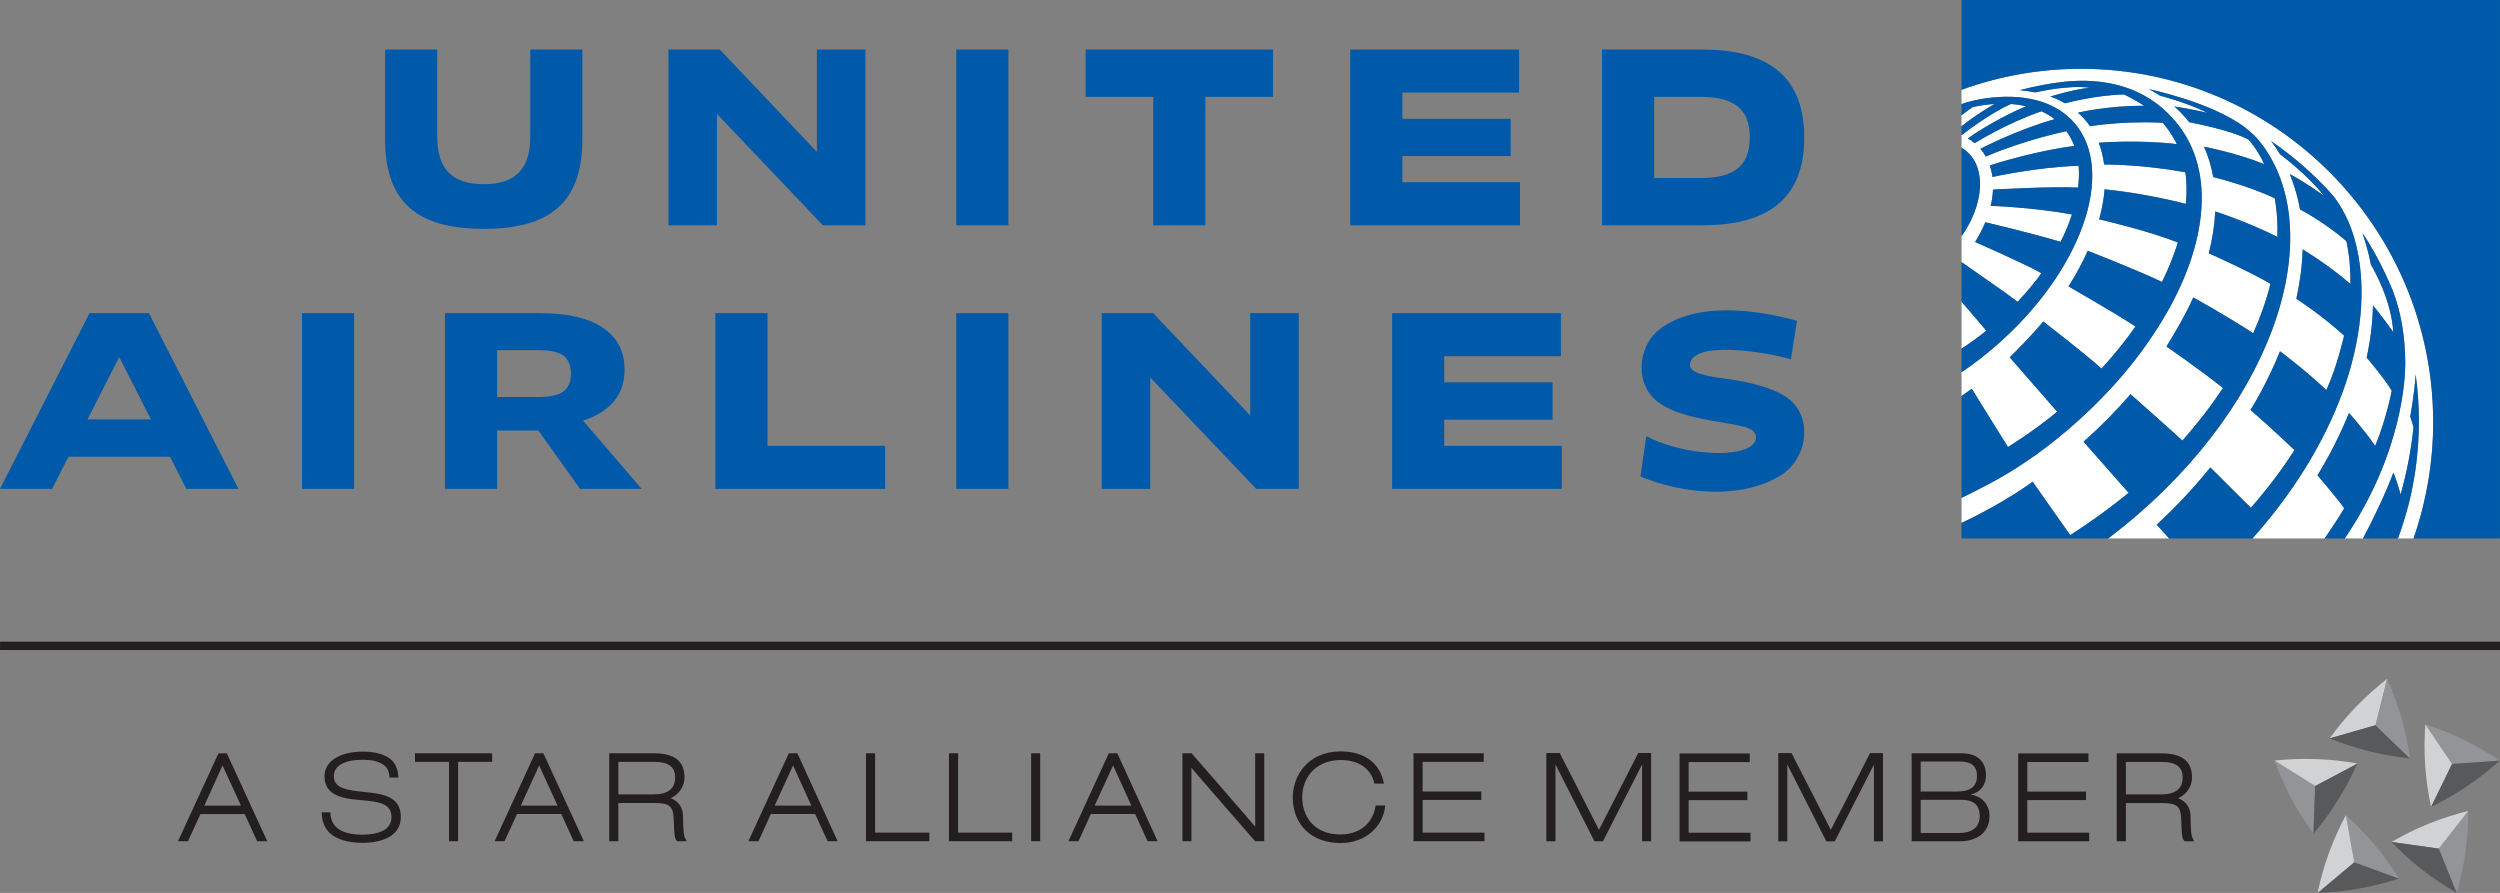
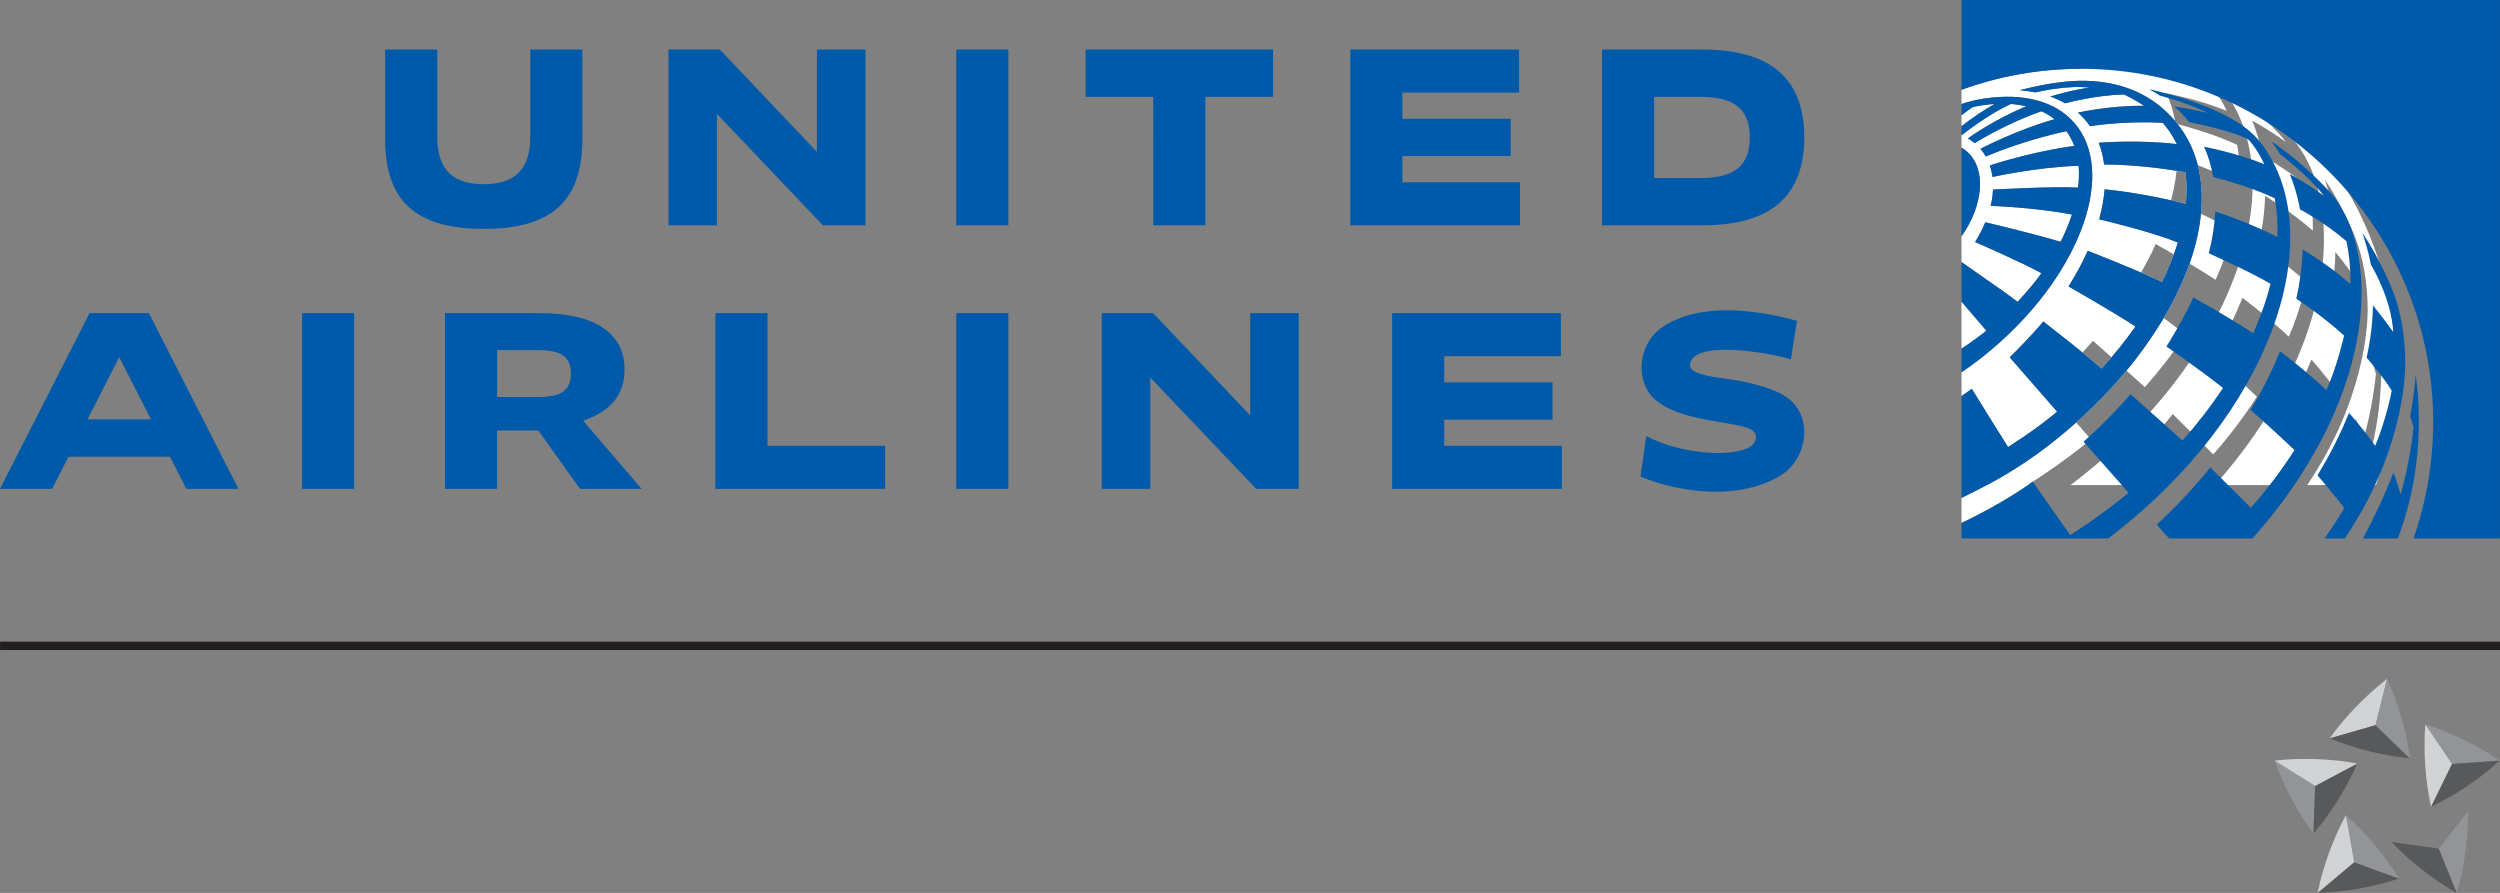
<svg xmlns="http://www.w3.org/2000/svg" id="Layer_1" version="1.1" viewBox="0 0 318.857 113.886">
  <rect x="0" y="0" width="318.857" height="113.886" fill="#808080" stroke="none" />
  <defs>
    <style>
      .st0 {
        fill: #d0d2d3;
      }

      .st1 {
        fill: #fff;
      }

      .st2 {
        fill: #005aa9;
      }

      .st3 {
        fill: #231f20;
      }

      .st4 {
        fill: #58595b;
      }

      .st5 {
        fill: #929497;
      }
    </style>
  </defs>
  <path class="st0" d="M297.132,94.174c1.015-1.415,2.145-2.765,3.39-4.055s2.565-2.47,3.94-3.54l-1.475,5.915-5.855,1.68Z" />
  <path class="st4" d="M307.369,96.728c-1.725-.18-3.465-.475-5.195-.91-1.745-.435-3.43-.985-5.04-1.645l5.85-1.68,4.385,4.235Z" />
  <path class="st5" d="M304.463,86.581c.715,1.585,1.325,3.24,1.825,4.96.485,1.73.85,3.455,1.085,5.185l-4.385-4.23,1.475-5.915Z" />
  <path class="st5" d="M295.063,106.327c-1.025-1.405-1.97-2.895-2.81-4.475-.84-1.585-1.555-3.205-2.15-4.845l5.18,3.23-.22,6.09Z" />
  <path class="st4" d="M300.654,97.377c-.695,1.59-1.52,3.15-2.475,4.665-.94,1.525-1.985,2.955-3.115,4.285l.215-6.09,5.375-2.86Z" />
  <path class="st0" d="M290.108,97.005c1.725-.185,3.49-.255,5.28-.19,1.79.06,3.55.25,5.265.56l-5.375,2.86-5.17-3.23Z" />
  <path class="st4" d="M305.981,112.049c-1.65.545-3.365.98-5.12,1.29-1.77.31-3.53.49-5.275.54l4.67-3.915,5.725,2.085Z" />
  <path class="st5" d="M299.197,103.966c1.295,1.155,2.525,2.42,3.68,3.795,1.155,1.37,2.19,2.805,3.105,4.29l-5.725-2.09-1.06-5.995Z" />
  <path class="st0" d="M295.588,113.881c.36-1.7.835-3.4,1.445-5.08.615-1.685,1.34-3.3,2.165-4.84l1.06,6-4.67,3.92Z" />
  <path class="st5" d="M314.798,103.431c.005,1.74-.11,3.5-.355,5.275-.25,1.775-.62,3.505-1.115,5.18l-2.28-5.65,3.75-4.805Z" />
-   <path class="st0" d="M305.011,107.391c1.505-.875,3.09-1.66,4.745-2.33,1.665-.67,3.35-1.21,5.04-1.63l-3.75,4.805-6.035-.845Z" />
  <path class="st4" d="M313.33,113.885c-1.505-.865-2.975-1.845-4.39-2.95-1.41-1.1-2.72-2.285-3.93-3.55l6.035.85,2.285,5.65Z" />
  <path class="st5" d="M309.33,92.387c1.66.53,3.295,1.185,4.9,1.965,1.615.79,3.15,1.68,4.585,2.66l-6.075.425-3.41-5.05Z" />
  <path class="st0" d="M310.068,102.912c-.37-1.7-.625-3.445-.75-5.23-.12-1.79-.115-3.56.01-5.295l3.41,5.05-2.67,5.475Z" />
  <path class="st4" d="M318.817,97.013c-1.285,1.165-2.675,2.26-4.16,3.26-1.485,1-3.02,1.885-4.59,2.64l2.675-5.475,6.075-.425Z" />
-   <path class="st3" d="M279.66,106.94c-.185-.355-.25-1.05-.27-2.855-.015-1.115-.625-1.925-1.585-2.28,1.25-.555,1.77-1.705,1.77-2.64,0-2.075-1.27-3.08-3.87-3.08h-5.73v11.215h1.165v-4.875h4.55c1.995,0,2.46.395,2.515,2.14.035,1.825.125,2.42.365,2.66l.07.075h1.21l-.19-.36ZM275.6,101.321h-4.46v-4.14h4.62c1.775,0,2.625.64,2.625,1.955,0,1.47-.91,2.185-2.785,2.185M266.365,96.086v1.1h-7.795v3.775h7.485v1.08h-7.485v4.16h7.885v1.1h-9.05v-11.215h8.96ZM244.97,97.13h5c1.27,0,2.18.44,2.18,1.82,0,1.495-1.005,2.005-2.57,2.005h-4.61v-3.825ZM243.82,107.296h6.225c1.725,0,3.7-.855,3.7-3.2,0-1.44-.895-2.52-2.36-2.74v-.035c1.33-.315,1.915-1.33,1.915-2.42,0-1.595-.905-2.825-3.11-2.825h-6.37v11.22ZM244.97,102.011h5.165c1.35,0,2.36.46,2.36,2.085,0,1.545-1.13,2.15-2.64,2.15h-4.885v-4.235ZM238.515,96.046h1.645v11.26h-1.155v-9.725h-.03l-4.965,9.725h-1.075l-4.945-9.74h-.03v9.74h-1.155v-11.26h1.69l5.015,9.795,5.005-9.795ZM223.175,96.095v1.1h-7.8v3.78h7.49v1.075h-7.49v4.16h7.89v1.105h-9.05v-11.22h8.96ZM208.945,96.04h1.645v11.26h-1.155v-9.725h-.035l-4.955,9.725h-1.08l-4.945-9.74h-.03v9.74h-1.165v-11.26h1.705l5.01,9.795,5.005-9.795ZM41.039,103.611c-.005,1.105.325,1.93.97,2.58.865.87,2.405,1.31,4.33,1.31,1.085,0,4.785-.24,4.785-3.315,0-2.7-2.465-2.95-4.64-3.17l-.005-.005c-2.24-.225-3.9-.47-3.9-2,0-.75.385-1.305,1.19-1.67.825-.38,1.715-.435,2.635-.435.71,0,2.015.11,2.755.845.34.34.51.88.51,1.415l1.13.015c0-.82-.26-1.65-.78-2.17-.95-.945-2.54-1.145-3.705-1.145-1.605,0-3.19.345-4.16,1.315-.505.51-.765,1.13-.765,1.83,0,2.65,2.695,2.865,4.805,3.055,1.005.095,1.95.175,2.645.485.745.325,1.09.86,1.09,1.69,0,.525-.175.965-.52,1.31-.82.825-2.525.91-3.145.91-1.52,0-2.75-.33-3.4-.985-.47-.465-.71-1.045-.715-1.87l-1.11.005ZM52.93,96.076v1.095h4.34v10.12h1.155v-10.12h4.345v-1.095h-9.84ZM68.24,96.076l-5.155,11.215h1.265s1.475-3.205,1.595-3.47h5.645c.13.27,1.58,3.47,1.58,3.47h1.295l-5.16-11.215h-1.065ZM68.764,97.626c.355.775,2.09,4.555,2.345,5.125h-4.68c.265-.565,1.985-4.35,2.335-5.125M77.7,96.076v11.215h1.165v-4.875h4.545c2,0,2.465.4,2.52,2.14.045,1.825.125,2.42.365,2.66l.07.075h1.21l-.19-.365c-.185-.345-.25-1.04-.27-2.85-.015-1.115-.625-1.925-1.585-2.275,1.255-.565,1.775-1.705,1.775-2.64,0-2.08-1.275-3.085-3.88-3.085h-5.725ZM83.48,97.171c1.77,0,2.63.635,2.63,1.955,0,1.475-.91,2.19-2.79,2.19h-4.455v-4.145h4.615ZM100.609,96.076l-5.16,11.215h1.29s1.455-3.2,1.575-3.47h5.645c.125.265,1.6,3.47,1.6,3.47h1.275l-5.135-11.215h-1.09ZM101.15,97.626c.355.775,2.08,4.56,2.33,5.125h-4.675c.255-.57,1.99-4.35,2.345-5.125M141.42,96.076l-5.15,11.215h1.28s1.46-3.2,1.58-3.47h5.65c.12.265,1.585,3.47,1.585,3.47h1.28l-5.14-11.215h-1.085ZM141.965,97.626c.355.775,2.08,4.56,2.335,5.125h-4.685c.26-.57,1.995-4.35,2.35-5.125M110.45,96.076v11.215h8.085v-1.1h-6.92v-10.115h-1.165ZM121.03,96.076v11.215h8.065v-1.1h-6.895v-10.115h-1.17ZM131.514,107.29h1.155v-11.215h-1.155v11.215ZM160.09,96.076v9.36c-.715-.875-8.11-9.36-8.11-9.36h-1.17v11.215h1.15v-9.36c.72.875,8.12,9.36,8.12,9.36h1.165v-11.215h-1.155ZM180.28,96.076v11.215h9.055v-1.1h-7.89v-4.165h7.485v-1.075h-7.485v-3.78h7.795v-1.095h-8.96ZM164.885,101.701c0,3.54,2.46,5.825,6.075,5.825,3.37,0,5.41-2.275,5.68-4.525l.03-.27h-1.215l-.035.2c-.385,2.16-2.095,3.5-4.46,3.5-3.485,0-4.87-2.445-4.87-4.74,0-2.8,2.01-4.755,4.915-4.755,2.21,0,3.795,1.05,4.245,2.815l.045.19h1.22l-.07-.3c-.56-2.415-2.53-3.805-5.44-3.805-4.125,0-6.12,3.04-6.12,5.865M28.93,96.08h-1.065l-5.16,11.21h1.27s1.47-3.205,1.595-3.465h5.645c.125.265,1.58,3.465,1.58,3.465h1.29l-5.155-11.21ZM26.06,102.75c.255-.565,1.98-4.35,2.325-5.12.355.77,2.095,4.555,2.35,5.12h-4.675Z" />
-   <path class="st1" d="M255.669,37.265c-1.615-1.135-5.49-3.84-5.49-3.84v-3.285c2.79-3.97,3.195-8.535.745-10.76-.235-.21-.485-.39-.745-.545v-1.635l.04.025s3.5-2.77,6.28-3.965c.675.05,1.315.145,1.925.285-4.155,1.765-7.225,3.95-7.435,4.105.425.25.815.565.865.61.055-.035,4.085-2.555,8.52-4.065.6.275,1.18.615,1.685,1.005-4.83,1.355-9.47,3.78-9.47,3.78.26.305.49.635.69.985.03-.015.06-.025.085-.035,4.94-2.115,10.19-3.2,10.19-3.2.41.565.75,1.195,1.01,1.885,0,0-4.715.54-10.775,2.485.265.835.34,1.465.34,1.47,0,0,5.715-1.275,10.985-1.42.075.85.05,1.8-.075,2.775-3.12-.165-10.555.23-10.845.255,0,0-.03,1.07-.305,2.075,0,0,5.43.175,10.375,1.1-.385,1.18-.87,2.35-1.45,3.485-3.295-.985-8.295-2.19-9.605-2.49-.35.85-.785,1.7-1.3,2.515,0,0,6.11,2.665,8.45,3.97h.005v.005c-1.015,1.52-3.035,3.655-3.035,3.655-.585-.44-1.135-.85-1.66-1.23M251.624,13.65c-.495.335-.975.685-1.445,1.055v1.395c1.24-.985,2.83-2.05,4.21-2.84-.89.06-1.815.19-2.765.39M250.179,38.475v5.995c1.06-.69,2.12-1.455,3.165-2.295l-3.165-3.7ZM265.419,8.775c-5.2,0-10.315.895-15.19,2.66l-.05.02v1.825c.29-.115.8-.285,1.535-.455.37-.085.74-.16,1.105-.22.12-.02.26-.04.39-.055,4.775-.685,8.885.285,11.355,3.12,5.4,6.2.925,18.935-10.005,28.44-1.39,1.215-2.82,2.31-4.265,3.295-.04.025-.08.05-.115.075v3.035c.435-.3.875-.61,1.31-.93.595,1.005,4.55,7.32,4.62,7.43.295-.19,1.15-.735,2.18-1.435,1.195-.82,2.6-1.84,3.91-2.925.06-.05.115-.105.17-.155l-6.04-6.925c.61-.605,2.66-2.635,4.28-4.57.38.295,5.42,4.195,7.43,6,1.595-1.735,3.045-3.535,4.325-5.365-2.775-1.82-8.54-5.11-8.54-5.11.96-1.52,1.785-3.04,2.455-4.545,0,0,6.725,2.63,9.465,3.975.72-1.46,1.33-2.93,1.82-4.39.07-.215.14-.43.205-.645-3.405-1.38-9.485-2.83-10.035-2.955.36-1.315.595-2.595.695-3.825,4.92.49,9.425,1.615,10.36,1.855.14-1.42.12-2.77-.055-4.03-5.49-.99-9.805-.995-10.365-.99-.125-.975-.355-1.905-.69-2.77.005,0,4.875-.425,9.965.17-.265-.53-.605-1.13-.935-1.61-.265-.385-.85-1.1-.85-1.1,0,0-4.3-.325-9.29.425-.475-.685-1.005-1.255-1.54-1.725.1-.025,3.87-.9,8.42-.88-1.255-.86-2.555-1.44-2.555-1.44-3.52.07-7.215,1.05-7.51,1.125-1.005-.59-1.79-.825-1.885-.855q-.005,0-.01-.005h.005c.285-.09,3.005-.91,5-1.125,0,0-.005-.005-.01-.005-2.71-.355-6.445.5-6.875.6-.585-.115-1.39-.225-1.985-.28,0,0,2.01-.58,4.67-.955,2.42-.335,10.535-1.335,15.725,5.645,4.91,6.61,3.125,16.87-3.54,26.705-1.76,2.645-3.865,5.25-6.295,7.74-2.04,2.12-4.11,3.955-6.08,5.525-3.08,2.46-6.385,4.585-9.79,6.265-.715.375-1.425.73-2.135,1.075v3.195c5.695-2.695,9.07-5.26,9.07-5.26l4.795,6.81s3.72-2.33,7.45-5.4h-.005l-5.745-6.505h-.005c2.195-1.95,4.2-3.98,6-6.065,0,0,5.965,5.29,6.615,5.915,1.89-2.135,3.63-4.375,5.17-6.71-3.1-2.465-7.145-5.245-7.205-5.285h-.005s2.43-3.89,3.42-6.26c0,0,3.93,2.145,7.65,4.56.905-2.03,1.665-4.145,2.2-6.3-2.44-1.47-7.87-3.895-7.87-3.895.47-1.825.745-3.61.825-5.335,0,0,3.945,1.25,7.925,3.245.06-1.67-.045-3.325-.335-4.925-3.37-1.615-7.85-2.71-7.85-2.71-.235-1.355-.625-2.65-1.165-3.865,0,0,4.075.765,7.675,2.225-.905-1.99-2.005-3.13-2.005-3.13-2.305-1.26-7.56-2.22-7.56-2.22-.565-.72-1.215-1.41-1.9-2.01,1.655.225,4.23.81,4.23.81-2.83-1.38-6.025-2.18-6.06-2.19-.005-.005-.635-.415-1.39-.82,0,0,7.915,1.62,12.215,4.865.39.295.76.62,1.145.985.43.415.81.88,1.145,1.335,8.565,11.725,1.155,34.315-19.725,50.11h7.77c-.43-.47-1.47-1.625-1.585-1.755,2.445-2.255,4.745-4.705,6.845-7.3l5.17,5.145v-.005c2.025-2.3,3.9-4.765,5.56-7.355,0,0-2.715-2.605-5.605-5.12,2.32-3.745,3.755-7.485,3.755-7.485.22.165,3.035,2.255,5.92,4.945,1.395-3.055,2.255-6.94,2.255-6.94-3.005-2.74-6.09-4.695-6.09-4.695.46-2.07.75-4.2.81-6.305,0,0,3.27,1.94,6.095,4.425.025-1.84-.135-3.68-.52-5.475-2.805-2.425-5.915-4.05-5.915-4.05-.005,0-.3-2.035-1.3-4.49.01,0,.015.005.025.01.19.095,1.675.85,4.3,2.72-2.045-2.655-5.57-5.27-5.57-5.27-.335-.57-.725-1.135-1.15-1.685,2.895,1.98,5.535,4.3,7.865,6.905.865,1.085,1.66,2.465,2.275,4.05.165.43.31.865.44,1.29,1.915,6.47.74,13.75-1.425,19.71-2.5,6.865-6.65,13.28-11.525,18.73h9.195c.89-1.265,1.69-2.465,2.51-3.85-.615-.935-3.41-4.205-3.41-4.205,1.54-2.52,2.925-5.245,4.02-7.95,0,0,1.875,2.07,3.34,4.2,1.44-3.445,2.11-7.045,2.11-7.045-.99-1.65-3.195-4.205-3.195-4.205.47-2.175.76-4.42.8-6.67,1.105,1.32,2.595,3.405,2.595,3.405v-.01c-.28-4.09-2.39-7.81-2.86-8.59-.01-.075-.025-.16-.045-.255-.275-1.415-.77-3-1.03-3.785,2.37,3.505,3.895,7.44,3.895,7.44.98,2.53,1.565,5.73,1.565,9.21,0,1.84-.37,11.46-7.715,22.31h2.325c1.36-2.55,2.87-5.725,3.885-8.415.03.09.535,1.42.91,2.805.78-2.755,1.34-5.62,1.645-8.57l.005-.005c-.1-.38-.305-1-.425-1.38,0,0,.5-2.5.695-5.36.27,1.96.41,3.955.41,5.97,0,3.49-.41,6.915-1.21,10.22-.41,1.63-.91,3.235-1.455,4.735h1.985c1.65-4.76,2.505-9.775,2.505-14.82,0-24.855-20.15-45.08-44.915-45.08" />
+   <path class="st1" d="M255.669,37.265c-1.615-1.135-5.49-3.84-5.49-3.84v-3.285c2.79-3.97,3.195-8.535.745-10.76-.235-.21-.485-.39-.745-.545v-1.635l.04.025s3.5-2.77,6.28-3.965c.675.05,1.315.145,1.925.285-4.155,1.765-7.225,3.95-7.435,4.105.425.25.815.565.865.61.055-.035,4.085-2.555,8.52-4.065.6.275,1.18.615,1.685,1.005-4.83,1.355-9.47,3.78-9.47,3.78.26.305.49.635.69.985.03-.015.06-.025.085-.035,4.94-2.115,10.19-3.2,10.19-3.2.41.565.75,1.195,1.01,1.885,0,0-4.715.54-10.775,2.485.265.835.34,1.465.34,1.47,0,0,5.715-1.275,10.985-1.42.075.85.05,1.8-.075,2.775-3.12-.165-10.555.23-10.845.255,0,0-.03,1.07-.305,2.075,0,0,5.43.175,10.375,1.1-.385,1.18-.87,2.35-1.45,3.485-3.295-.985-8.295-2.19-9.605-2.49-.35.85-.785,1.7-1.3,2.515,0,0,6.11,2.665,8.45,3.97h.005v.005c-1.015,1.52-3.035,3.655-3.035,3.655-.585-.44-1.135-.85-1.66-1.23M251.624,13.65c-.495.335-.975.685-1.445,1.055v1.395c1.24-.985,2.83-2.05,4.21-2.84-.89.06-1.815.19-2.765.39M250.179,38.475v5.995c1.06-.69,2.12-1.455,3.165-2.295l-3.165-3.7ZM265.419,8.775c-5.2,0-10.315.895-15.19,2.66l-.05.02v1.825c.29-.115.8-.285,1.535-.455.37-.085.74-.16,1.105-.22.12-.02.26-.04.39-.055,4.775-.685,8.885.285,11.355,3.12,5.4,6.2.925,18.935-10.005,28.44-1.39,1.215-2.82,2.31-4.265,3.295-.04.025-.08.05-.115.075v3.035c.435-.3.875-.61,1.31-.93.595,1.005,4.55,7.32,4.62,7.43.295-.19,1.15-.735,2.18-1.435,1.195-.82,2.6-1.84,3.91-2.925.06-.05.115-.105.17-.155l-6.04-6.925c.61-.605,2.66-2.635,4.28-4.57.38.295,5.42,4.195,7.43,6,1.595-1.735,3.045-3.535,4.325-5.365-2.775-1.82-8.54-5.11-8.54-5.11.96-1.52,1.785-3.04,2.455-4.545,0,0,6.725,2.63,9.465,3.975.72-1.46,1.33-2.93,1.82-4.39.07-.215.14-.43.205-.645-3.405-1.38-9.485-2.83-10.035-2.955.36-1.315.595-2.595.695-3.825,4.92.49,9.425,1.615,10.36,1.855.14-1.42.12-2.77-.055-4.03-5.49-.99-9.805-.995-10.365-.99-.125-.975-.355-1.905-.69-2.77.005,0,4.875-.425,9.965.17-.265-.53-.605-1.13-.935-1.61-.265-.385-.85-1.1-.85-1.1,0,0-4.3-.325-9.29.425-.475-.685-1.005-1.255-1.54-1.725.1-.025,3.87-.9,8.42-.88-1.255-.86-2.555-1.44-2.555-1.44-3.52.07-7.215,1.05-7.51,1.125-1.005-.59-1.79-.825-1.885-.855q-.005,0-.01-.005h.005c.285-.09,3.005-.91,5-1.125,0,0-.005-.005-.01-.005-2.71-.355-6.445.5-6.875.6-.585-.115-1.39-.225-1.985-.28,0,0,2.01-.58,4.67-.955,2.42-.335,10.535-1.335,15.725,5.645,4.91,6.61,3.125,16.87-3.54,26.705-1.76,2.645-3.865,5.25-6.295,7.74-2.04,2.12-4.11,3.955-6.08,5.525-3.08,2.46-6.385,4.585-9.79,6.265-.715.375-1.425.73-2.135,1.075v3.195c5.695-2.695,9.07-5.26,9.07-5.26s3.72-2.33,7.45-5.4h-.005l-5.745-6.505h-.005c2.195-1.95,4.2-3.98,6-6.065,0,0,5.965,5.29,6.615,5.915,1.89-2.135,3.63-4.375,5.17-6.71-3.1-2.465-7.145-5.245-7.205-5.285h-.005s2.43-3.89,3.42-6.26c0,0,3.93,2.145,7.65,4.56.905-2.03,1.665-4.145,2.2-6.3-2.44-1.47-7.87-3.895-7.87-3.895.47-1.825.745-3.61.825-5.335,0,0,3.945,1.25,7.925,3.245.06-1.67-.045-3.325-.335-4.925-3.37-1.615-7.85-2.71-7.85-2.71-.235-1.355-.625-2.65-1.165-3.865,0,0,4.075.765,7.675,2.225-.905-1.99-2.005-3.13-2.005-3.13-2.305-1.26-7.56-2.22-7.56-2.22-.565-.72-1.215-1.41-1.9-2.01,1.655.225,4.23.81,4.23.81-2.83-1.38-6.025-2.18-6.06-2.19-.005-.005-.635-.415-1.39-.82,0,0,7.915,1.62,12.215,4.865.39.295.76.62,1.145.985.43.415.81.88,1.145,1.335,8.565,11.725,1.155,34.315-19.725,50.11h7.77c-.43-.47-1.47-1.625-1.585-1.755,2.445-2.255,4.745-4.705,6.845-7.3l5.17,5.145v-.005c2.025-2.3,3.9-4.765,5.56-7.355,0,0-2.715-2.605-5.605-5.12,2.32-3.745,3.755-7.485,3.755-7.485.22.165,3.035,2.255,5.92,4.945,1.395-3.055,2.255-6.94,2.255-6.94-3.005-2.74-6.09-4.695-6.09-4.695.46-2.07.75-4.2.81-6.305,0,0,3.27,1.94,6.095,4.425.025-1.84-.135-3.68-.52-5.475-2.805-2.425-5.915-4.05-5.915-4.05-.005,0-.3-2.035-1.3-4.49.01,0,.015.005.025.01.19.095,1.675.85,4.3,2.72-2.045-2.655-5.57-5.27-5.57-5.27-.335-.57-.725-1.135-1.15-1.685,2.895,1.98,5.535,4.3,7.865,6.905.865,1.085,1.66,2.465,2.275,4.05.165.43.31.865.44,1.29,1.915,6.47.74,13.75-1.425,19.71-2.5,6.865-6.65,13.28-11.525,18.73h9.195c.89-1.265,1.69-2.465,2.51-3.85-.615-.935-3.41-4.205-3.41-4.205,1.54-2.52,2.925-5.245,4.02-7.95,0,0,1.875,2.07,3.34,4.2,1.44-3.445,2.11-7.045,2.11-7.045-.99-1.65-3.195-4.205-3.195-4.205.47-2.175.76-4.42.8-6.67,1.105,1.32,2.595,3.405,2.595,3.405v-.01c-.28-4.09-2.39-7.81-2.86-8.59-.01-.075-.025-.16-.045-.255-.275-1.415-.77-3-1.03-3.785,2.37,3.505,3.895,7.44,3.895,7.44.98,2.53,1.565,5.73,1.565,9.21,0,1.84-.37,11.46-7.715,22.31h2.325c1.36-2.55,2.87-5.725,3.885-8.415.03.09.535,1.42.91,2.805.78-2.755,1.34-5.62,1.645-8.57l.005-.005c-.1-.38-.305-1-.425-1.38,0,0,.5-2.5.695-5.36.27,1.96.41,3.955.41,5.97,0,3.49-.41,6.915-1.21,10.22-.41,1.63-.91,3.235-1.455,4.735h1.985c1.65-4.76,2.505-9.775,2.505-14.82,0-24.855-20.15-45.08-44.915-45.08" />
  <path class="st2" d="M301.384,68.675c1.36-2.55,2.87-5.725,3.885-8.415.03.09.535,1.42.91,2.805.78-2.755,1.34-5.62,1.645-8.57l.005-.005c-.1-.38-.305-1-.425-1.38,0,0,.5-2.5.695-5.36.27,1.965.41,3.955.41,5.97,0,3.49-.41,6.915-1.21,10.22-.41,1.63-.91,3.235-1.455,4.735h-4.46ZM296.479,68.675h2.58c7.345-10.85,7.715-20.47,7.715-22.31,0-3.48-.585-6.68-1.565-9.21,0,0-1.525-3.935-3.895-7.44.26.785.755,2.37,1.03,3.785.02.095.035.18.045.255.47.78,2.58,4.5,2.86,8.59v.01s-1.49-2.085-2.595-3.405c-.04,2.25-.33,4.495-.8,6.67,0,0,2.205,2.555,3.195,4.205,0,0-.67,3.6-2.11,7.045-1.465-2.13-3.34-4.2-3.34-4.2-1.095,2.705-2.48,5.43-4.02,7.95,0,0,2.795,3.27,3.41,4.205-.82,1.385-1.62,2.585-2.51,3.85M287.284,68.675c4.875-5.45,9.025-11.865,11.525-18.73,2.165-5.96,3.34-13.24,1.425-19.71-.13-.425-.275-.86-.44-1.29-.615-1.585-1.41-2.965-2.275-4.05-2.33-2.605-4.97-4.925-7.865-6.905.425.55.815,1.115,1.15,1.685,0,0,3.525,2.615,5.57,5.27-2.625-1.87-4.11-2.625-4.3-2.72-.01-.005-.015-.01-.025-.01 1,2.455,1.295,4.49,1.3,4.49,0,0,3.11,1.625,5.915,4.05.385,1.795.545,3.635.52,5.475-2.825-2.485-6.095-4.425-6.095-4.425-.06,2.105-.35,4.235-.81,6.305,0,0,3.085,1.955,6.09,4.695,0,0-.86,3.885-2.255,6.94-2.885-2.69-5.7-4.78-5.92-4.945,0,0-1.435,3.74-3.755,7.485,2.89,2.515,5.605,5.12,5.605,5.12-1.66,2.59-3.535,5.055-5.56,7.355v.005l-5.17-5.145c-2.1,2.595-4.4,5.045-6.845,7.3.115.13,1.155,1.285,1.585,1.755h10.63ZM288.609,18.565c-.335-.455-.715-.92-1.145-1.335-.385-.365-.755-.69-1.145-.985-4.3-3.245-12.215-4.865-12.215-4.865.755.405,1.385.815,1.39.82.035.01,3.23.81,6.06,2.19,0,0-2.575-.585-4.23-.81.685.6,1.335,1.29,1.9,2.01,0,0,5.255.96,7.56,2.22,0,0,1.1,1.14,2.005,3.13-3.6-1.46-7.675-2.225-7.675-2.225.54,1.215.93,2.51,1.165,3.865,0,0,4.48,1.095,7.85,2.71.29,1.6.395,3.255.335,4.925-3.98-1.995-7.925-3.245-7.925-3.245-.08,1.725-.355,3.51-.825,5.335,0,0,5.43,2.425,7.87,3.895-.535,2.155-1.295,4.27-2.2,6.3-3.72-2.415-7.65-4.56-7.65-4.56-.99,2.37-3.42,6.26-3.42,6.26h.005c.06.04,4.105,2.82,7.205,5.285-1.54,2.335-3.28,4.575-5.17,6.71-.65-.625-6.615-5.915-6.615-5.915-1.8,2.085-3.805,4.115-6,6.065h.005l5.745,6.505h.005c-3.73,3.07-7.45,5.4-7.45,5.4l-4.795-6.81s-3.375,2.565-9.07,5.26v1.975h18.705c20.88-15.795,28.29-38.385,19.725-50.11M278.019,16.195c-5.19-6.98-13.305-5.98-15.725-5.645-2.66.375-4.67.955-4.67.955.595.055,1.4.165,1.985.28.43-.1,4.165-.955,6.875-.6.005,0,.01.005.01.005-1.995.215-4.715,1.035-5,1.125h-.005q.005.005.01.005c.095.03.88.265,1.885.855.295-.075,3.99-1.055,7.51-1.125,0,0,1.3.58,2.555,1.44-4.55-.02-8.32.855-8.42.88.535.47,1.065,1.04,1.54,1.725,4.99-.75,9.29-.425,9.29-.425,0,0,.585.715.85,1.1.33.48.67,1.08.935,1.61-5.09-.595-9.96-.17-9.965-.17.335.865.565,1.795.69,2.77.56-.005,4.875,0,10.365.99.175,1.26.195,2.61.055,4.03-.935-.24-5.44-1.365-10.36-1.855-.1,1.23-.335,2.51-.695,3.825.55.125,6.63,1.575,10.035,2.955-.065.215-.135.43-.205.645-.49,1.46-1.1,2.93-1.82,4.39-2.74-1.345-9.465-3.975-9.465-3.975-.67,1.505-1.495,3.025-2.455,4.545,0,0,5.765,3.29,8.54,5.11-1.28,1.83-2.73,3.63-4.325,5.365-2.01-1.805-7.05-5.705-7.43-6-1.62,1.935-3.67,3.965-4.28,4.57l6.04,6.925c-.055.05-.11.105-.17.155-1.31,1.085-2.715,2.105-3.91,2.925-1.03.7-1.885,1.245-2.18,1.435-.07-.11-4.025-6.425-4.62-7.43-.435.32-.875.63-1.31.93v12.99c.71-.345,1.42-.7,2.135-1.075,3.405-1.68,6.71-3.805,9.79-6.265,1.97-1.57,4.04-3.405,6.08-5.525,2.43-2.49,4.535-5.095,6.295-7.74,6.665-9.835,8.45-20.095,3.54-26.705M264.564,15.67c-2.47-2.835-6.58-3.805-11.355-3.12-.13.015-.27.035-.39.055-.365.06-.735.135-1.105.22-.735.17-1.245.34-1.535.455v1.425c.47-.37.95-.72,1.445-1.055.95-.2,1.875-.33,2.765-.39-1.38.79-2.97,1.855-4.21,2.84v1.1l.04.025s3.5-2.77,6.28-3.965c.675.05,1.315.145,1.925.285-4.155,1.765-7.225,3.95-7.435,4.105.425.25.815.565.865.61.055-.035,4.085-2.555,8.52-4.065.6.275,1.18.615,1.685,1.005-4.83,1.355-9.47,3.78-9.47,3.78.26.305.49.635.69.985.03-.015.06-.025.085-.035,4.94-2.115,10.19-3.2,10.19-3.2.41.565.75,1.195,1.01,1.885,0,0-4.715.54-10.775,2.485.265.835.34,1.465.34,1.47,0,0,5.715-1.275,10.985-1.42.075.85.05,1.8-.075,2.775-3.12-.165-10.555.23-10.845.255,0,0-.03,1.07-.305,2.075,0,0,5.43.175,10.375,1.1-.385,1.18-.87,2.35-1.45,3.485-3.295-.985-8.295-2.19-9.605-2.49-.35.85-.785,1.7-1.3,2.515,0,0,6.11,2.665,8.45,3.97h.005v.005c-1.015,1.52-3.035,3.655-3.035,3.655-.585-.44-1.135-.85-1.66-1.23-1.615-1.135-5.49-3.84-5.49-3.84v5.05l3.165,3.7c-1.045.84-2.105,1.605-3.165,2.295v3.01c.035-.025.075-.05.115-.075,1.445-.985,2.875-2.08,4.265-3.295,10.93-9.505,15.405-22.24,10.005-28.44M250.179,30.14c2.79-3.97,3.195-8.535.745-10.76-.235-.21-.485-.39-.745-.545v11.305ZM265.419,8.775c24.765,0,44.915,20.225,44.915,45.08,0,5.045-.855,10.06-2.505,14.82h11.025V0h-68.675v11.455l.05-.02c4.875-1.765,9.99-2.66,15.19-2.66" />
  <path class="st2" d="M159.455,39.941h6.19v22.41h-5.425l-13.51-14.205v14.205h-6.19v-22.41h6.555l12.38,13.04v-13.04ZM121.965,62.351h6.65v-22.41h-6.65v22.41ZM184.2,53.526h13.815v-4.76h-13.815v-3.335h14.88v-5.49h-21.525v22.41h21.65v-5.49h-15.005v-3.335ZM61.7,29.191c8.535,0,12.575-3.445,12.575-11.435V6.321h-6.645v11.1c0,4.27-2.03,6.07-5.93,6.07-3.905,0-5.93-1.8-5.93-6.07V6.321h-6.65v11.435c0,7.99,4.04,11.435,12.58,11.435M104.19,6.321h6.19v22.415h-5.43l-13.505-14.205v14.205h-6.19V6.321h6.555l12.38,13.045V6.321ZM121.965,6.321h6.65v22.415h-6.65V6.321ZM204.325,28.736h12.805c8.905,0,12.99-3.87,12.99-11.205,0-7.34-4.085-11.21-12.99-11.21h-12.805v22.415ZM210.975,12.351h5.915c4.33,0,6.28,1.585,6.28,5.18,0,3.59-1.95,5.175-6.28,5.175h-5.915v-10.355ZM178.865,23.246h15v5.49h-21.65V6.321h21.53v5.49h-14.88v3.34h13.815v4.755h-13.815v3.34ZM138.465,6.321h23.905v6.03h-8.63v16.385h-6.65V12.351h-8.625v-6.03ZM97.89,56.861v-16.92h-6.65v22.41h21.65v-5.49h-15ZM73.98,62.351h7.855l-7.46-8.695c.98-.335,1.83-.73,2.545-1.225,1.82-1.255,2.735-2.955,2.735-5.305s-.91-4.05-2.735-5.305c-1.82-1.255-4.515-1.88-8.08-1.88h-12.09v22.41h6.65v-7.44h5.26l5.32,7.44ZM63.4,44.661h5.23c1.535,0,2.615.24,3.24.715.63.48.945,1.235.945,2.275,0,1.035-.315,1.79-.945,2.27-.625.475-1.705.715-3.24.715h-5.23v-5.975ZM227.865,50.656c-1.685-1.17-4.735-1.93-7.425-2.305-2.88-.4-5.25-.745-4.86-2.09.92-3.16,11.73-.89,12.835-.415l.775-4.93c-5.39-1.485-12.69-2.395-17.335.935-3.105,2.225-3.44,7.39-.205,9.55,3.3,2.4,10.06,2.395,11.685,3.385,1.125.68.625,1.915-.52,2.405-2.86,1.23-9.085.45-12.845-1.575l-.74,5.17c5.355,2.205,12.805,2.975,17.88-.15,3.455-2.13,4.24-7.555.755-9.98M38.52,62.351h6.645v-22.41h-6.645v22.41ZM21.68,58.251h-12.945l-2.085,4.1H0l11.42-22.41h7.575l11.42,22.41h-6.65l-2.085-4.1ZM19.255,53.495l-4.05-7.945-4.045,7.945h8.095Z" />
  <rect class="st3" x=".007" y="81.835" width="318.85" height="1.07" />
</svg>